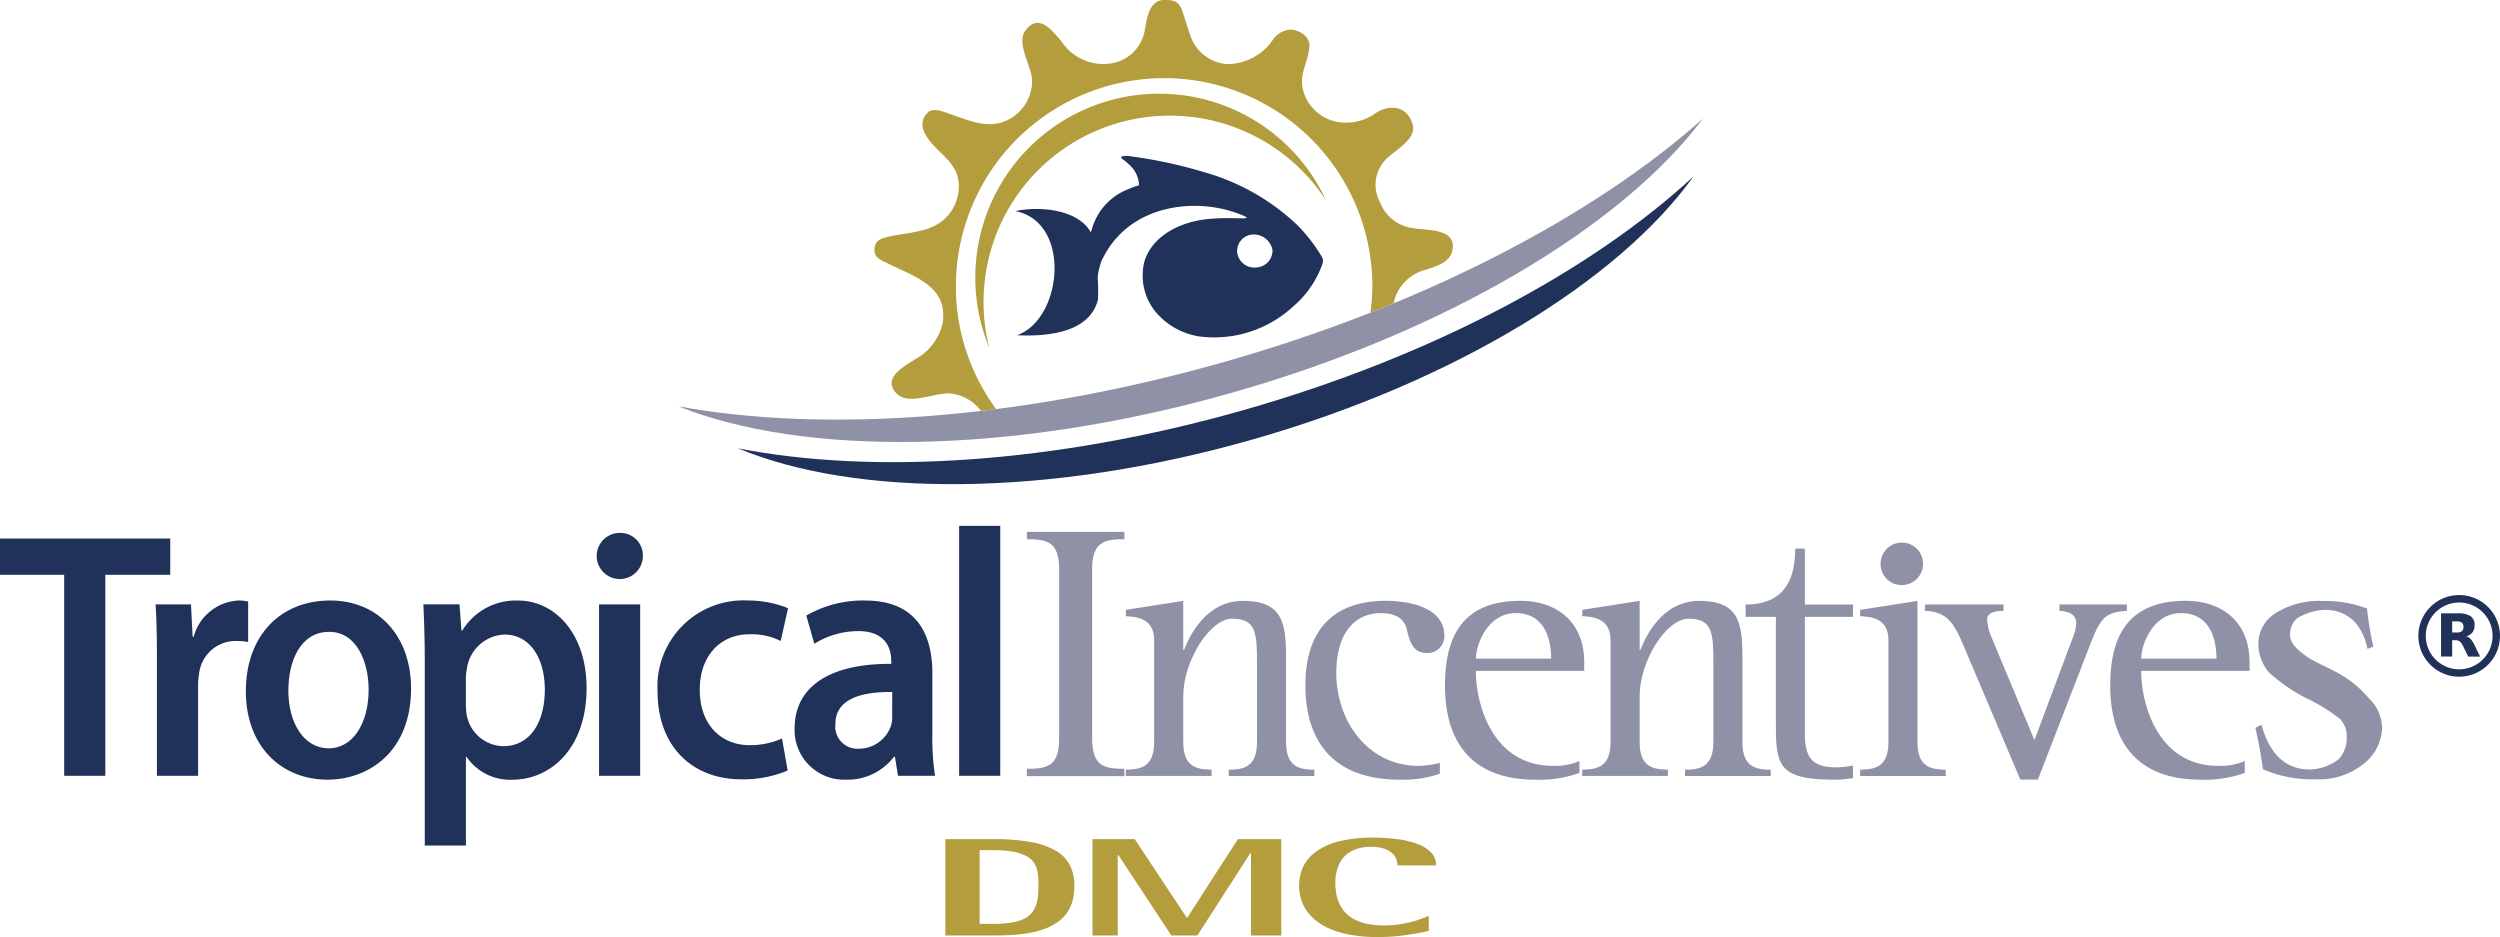
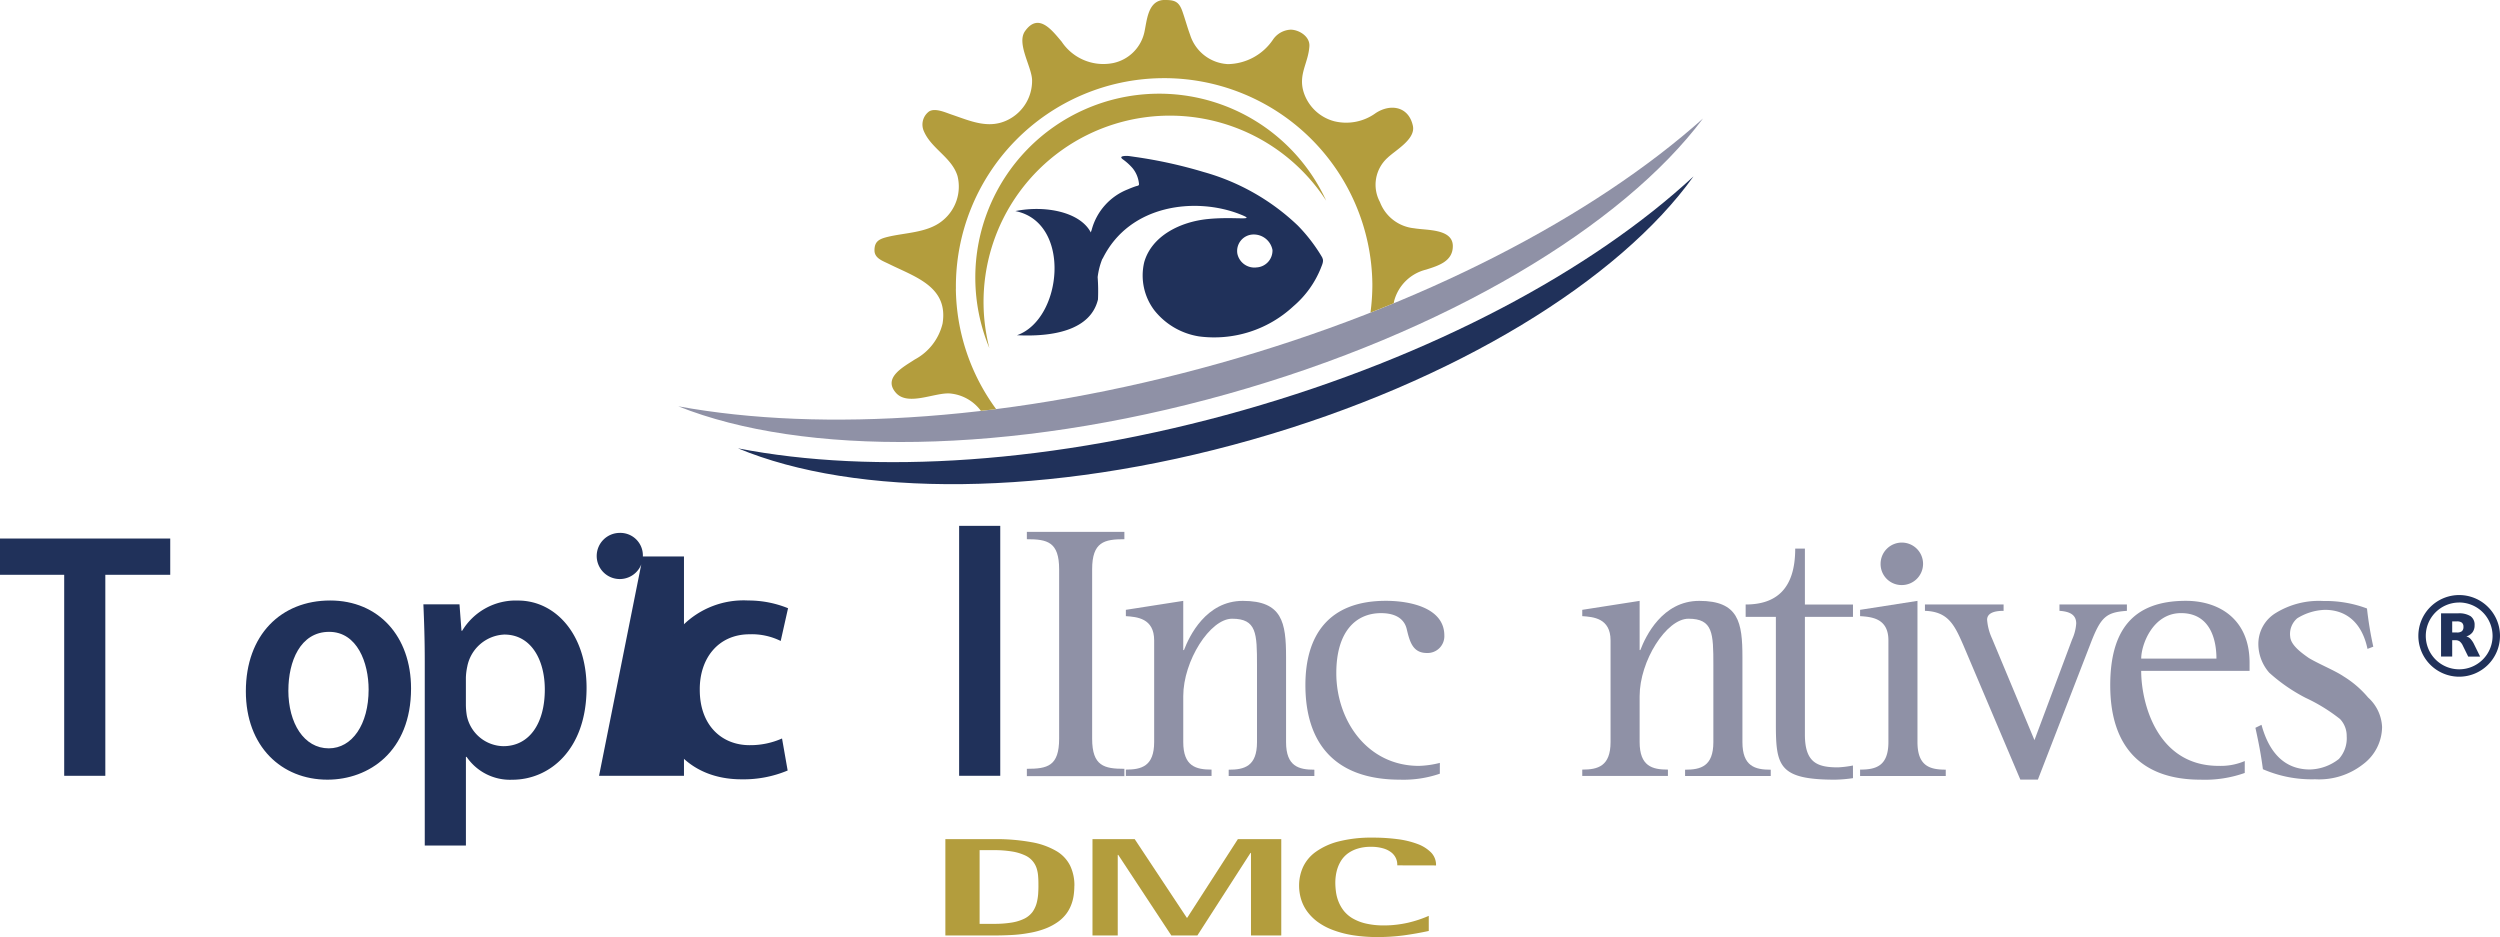
<svg xmlns="http://www.w3.org/2000/svg" width="182.009" height="68.218" viewBox="0 0 182.009 68.218">
  <g id="logo_menu" data-name="logo menu" transform="translate(-39.306 -34.053)">
    <g id="Grupo_1" data-name="Grupo 1">
      <path id="Trazado_1" data-name="Trazado 1" d="M135.583,52.823c-.171-.3-.36-.587-.557-.867a11.934,11.934,0,0,0-1.239-1.486,16.242,16.242,0,0,0-6.85-3.893,33.937,33.937,0,0,0-5-1.1l-.418-.061c-.191-.023-.838-.038-.466.238a4.043,4.043,0,0,1,.708.641,2.1,2.1,0,0,1,.426.883,2.325,2.325,0,0,1,.042.261c.015.148-.112.133-.243.178-.187.064-.373.135-.556.216a4.379,4.379,0,0,0-2.64,2.932l0,.012c-.026.066-.049.132-.069.2-.767-1.484-3.3-2-5.493-1.557,4.123.826,3.434,7.875.119,9.039,2.693.133,5.361-.391,5.895-2.6a13.54,13.54,0,0,0-.023-1.629,5.211,5.211,0,0,1,.341-1.331.111.111,0,0,0,.033-.037c1.978-3.983,6.823-4.455,9.979-3.214,1.358.535-.319.147-2.343.353-1.982.2-4.068,1.213-4.619,3.138a4.2,4.2,0,0,0,.743,3.514,5.182,5.182,0,0,0,3.249,1.892,8.467,8.467,0,0,0,6.865-2.193,7.15,7.15,0,0,0,2-2.779c.09-.236.238-.521.106-.748m-4.8.7h0a1.269,1.269,0,0,1-1.382-1,1.2,1.2,0,0,1,1.169-1.4,1.386,1.386,0,0,1,1.387,1.125,1.228,1.228,0,0,1-1.174,1.273" fill="#20315a" fill-rule="evenodd" />
      <path id="Trazado_2" data-name="Trazado 2" d="M110.914,56.291a13.562,13.562,0,0,1,24.944-7.627A13.386,13.386,0,0,0,111.338,59.4a13.413,13.413,0,0,1-.424-3.109" fill="#b39d3d" fill-rule="evenodd" />
      <path id="Trazado_3" data-name="Trazado 3" d="M93.031,66.692c8.54,3.561,22.572,3.6,37.425-.63S157.218,54.416,162.6,46.894c-7.358,6.819-18.974,13.091-32.76,17.015s-26.967,4.708-36.812,2.783" fill="#20315a" />
      <path id="Trazado_4" data-name="Trazado 4" d="M128.055,60.51c-14.781,4.152-28.874,5.051-39.367,3.124,9.075,3.63,24.064,3.573,39.991-.9s28.755-12.23,34.612-20.054c-7.955,7.109-20.455,13.678-35.236,17.831" fill="#8f91a6" />
      <path id="Trazado_5" data-name="Trazado 5" d="M108.9,55.076a15.16,15.16,0,0,1,30.319-.345,15.352,15.352,0,0,1-.138,2.08q.855-.336,1.694-.682c.013-.063.018-.125.037-.189a3.189,3.189,0,0,1,2.317-2.258c.9-.287,1.958-.6,1.948-1.728-.016-1.258-1.915-1.126-2.807-1.281a2.98,2.98,0,0,1-2.5-1.912,2.645,2.645,0,0,1,.561-3.226c.586-.56,2.047-1.349,1.838-2.323-.31-1.426-1.641-1.624-2.7-.93a3.656,3.656,0,0,1-3.017.6,3.191,3.191,0,0,1-2.234-2.114c-.409-1.305.34-2.122.416-3.349.047-.694-.715-1.188-1.349-1.207a1.651,1.651,0,0,0-1.29.709,4.039,4.039,0,0,1-3.295,1.8,3.047,3.047,0,0,1-2.749-2.13c-.209-.565-.363-1.149-.565-1.72-.269-.761-.616-.828-1.4-.818.046,0-.018,0-.123.017-1.008.193-1.064,1.536-1.247,2.351a2.951,2.951,0,0,1-2.261,2.221,3.647,3.647,0,0,1-3.756-1.555c-.7-.824-1.682-2.149-2.665-.77-.637.892.48,2.582.511,3.554a3.169,3.169,0,0,1-1.68,2.867c-1.438.769-2.8.123-4.2-.351-.435-.147-1.195-.5-1.629-.213a1.186,1.186,0,0,0-.36,1.451c.551,1.265,2.038,1.9,2.443,3.252a3.185,3.185,0,0,1-1.114,3.256c-1.087.883-2.717.851-4.017,1.177-.587.149-.923.328-.916.983.007.572.611.758,1.057.98,1.919.95,4.331,1.655,3.9,4.332a4.023,4.023,0,0,1-2.026,2.621c-.771.517-2.354,1.307-1.372,2.425.883,1,2.853-.052,3.965.051a3.147,3.147,0,0,1,2.222,1.261c.371-.044.736-.08,1.109-.128a15.065,15.065,0,0,1-2.931-8.76" fill="#b39d3d" />
    </g>
    <g id="Grupo_3" data-name="Grupo 3">
      <g id="Grupo_2" data-name="Grupo 2">
        <g id="circle3">
          <path id="Trazado_6" data-name="Trazado 6" d="M218.343,83.319a2.972,2.972,0,1,1,2.972-2.972A2.975,2.975,0,0,1,218.343,83.319Zm0-5.4a2.431,2.431,0,1,0,2.431,2.431A2.435,2.435,0,0,0,218.343,77.916Z" fill="#20315a" />
        </g>
        <path id="text3175" d="M218.177,80.1a.556.556,0,0,0,.364-.094.389.389,0,0,0,.112-.312.377.377,0,0,0-.112-.308.562.562,0,0,0-.364-.093h-.342V80.1h.342m-.342.561v1.191h-.812V78.706h1.24a1.567,1.567,0,0,1,.911.209.756.756,0,0,1,.291.659.829.829,0,0,1-.152.513.87.87,0,0,1-.453.3.589.589,0,0,1,.3.173,1.561,1.561,0,0,1,.268.4l.44.894H219l-.384-.782a.857.857,0,0,0-.236-.322.521.521,0,0,0-.316-.087h-.23" fill="#20315a" />
      </g>
      <path id="Trazado_7" data-name="Trazado 7" d="M121.273,90.083c1.14,0,2.06-.243,2.06-2.008v-7.4c0-1.627-1.274-1.709-2.06-1.764v-.46l4.178-.652v3.581h.054c.38-1,1.6-3.581,4.284-3.581,2.875,0,3.147,1.573,3.147,4.1v6.184c0,1.765.923,2.008,2.06,2.008v.46h-6.237v-.46c1.139,0,2.061-.243,2.061-2.008V82.487c0-2.331-.026-3.389-1.815-3.389-1.6,0-3.554,3.064-3.554,5.641v3.336c0,1.765.921,2.008,2.06,2.008v.46h-6.238Z" fill="#8f91a6" />
      <path id="Trazado_8" data-name="Trazado 8" d="M144.131,90.381a8.144,8.144,0,0,1-2.9.435c-4.773,0-6.887-2.685-6.887-6.889,0-3.608,1.68-6.132,5.857-6.132,1.843,0,4.258.545,4.258,2.524a1.223,1.223,0,0,1-1.274,1.274c-1.032,0-1.249-.841-1.463-1.733-.137-.6-.626-1.168-1.873-1.168-1.845,0-3.255,1.354-3.255,4.367,0,3.445,2.25,6.753,6.022,6.753a7,7,0,0,0,1.517-.218Z" fill="#8f91a6" />
-       <path id="Trazado_9" data-name="Trazado 9" d="M154.295,90.327a8.683,8.683,0,0,1-3.225.489c-4.205,0-6.564-2.305-6.564-6.863,0-3.96,1.6-6.158,5.5-6.158,2.441,0,4.638,1.356,4.638,4.5v.6h-7.893c0,2.277,1.114,6.916,5.641,6.916a4.462,4.462,0,0,0,1.9-.352ZM152.234,82c0-1.44-.488-3.31-2.575-3.31-2.06,0-2.9,2.305-2.9,3.31Z" fill="#8f91a6" />
      <path id="Trazado_10" data-name="Trazado 10" d="M154.5,90.083c1.138,0,2.06-.243,2.06-2.008v-7.4c0-1.627-1.272-1.709-2.06-1.764v-.46l4.177-.652v3.581h.053c.38-1,1.6-3.581,4.287-3.581,2.874,0,3.144,1.573,3.144,4.1v6.184c0,1.765.923,2.008,2.061,2.008v.46h-6.236v-.46c1.139,0,2.059-.243,2.059-2.008V82.487c0-2.331-.025-3.389-1.815-3.389-1.6,0-3.553,3.064-3.553,5.641v3.336c0,1.765.921,2.008,2.06,2.008v.46H154.5Z" fill="#8f91a6" />
      <path id="Trazado_11" data-name="Trazado 11" d="M174.21,90.706a10.163,10.163,0,0,1-1.3.11c-4.1,0-4.314-1-4.314-4.042V78.963h-2.2v-.9c2.2,0,3.608-1.111,3.608-4.068h.705v4.068h3.5v.9h-3.5v8.572c0,2.06.922,2.385,2.413,2.385a7.6,7.6,0,0,0,1.085-.135Z" fill="#8f91a6" />
      <path id="Trazado_12" data-name="Trazado 12" d="M174.727,90.083c1.14,0,2.062-.243,2.062-2.008v-7.4c0-1.627-1.248-1.709-2.062-1.764v-.46l4.178-.652v10.28c0,1.765.922,2.008,2.059,2.008v.46h-6.237ZM176.22,75.1a1.546,1.546,0,1,1,1.545,1.547A1.528,1.528,0,0,1,176.22,75.1" fill="#8f91a6" />
      <path id="Trazado_13" data-name="Trazado 13" d="M182.244,81.024c-.651-1.494-1.11-2.442-2.795-2.5v-.462h5.726v.462c-.734,0-1.2.189-1.2.652a3.973,3.973,0,0,0,.355,1.354l3.092,7.407,2.74-7.326a3.345,3.345,0,0,0,.3-1.165c0-.6-.407-.869-1.219-.922v-.462h4.909v.462c-1.518.108-1.9.434-2.659,2.414l-3.822,9.873h-1.277Z" fill="#8f91a6" />
      <path id="Trazado_14" data-name="Trazado 14" d="M202.731,90.327a8.7,8.7,0,0,1-3.227.489c-4.205,0-6.565-2.305-6.565-6.863,0-3.96,1.6-6.158,5.507-6.158,2.441,0,4.637,1.356,4.637,4.5v.6h-7.891c0,2.277,1.113,6.916,5.641,6.916a4.46,4.46,0,0,0,1.9-.352ZM200.671,82c0-1.44-.488-3.31-2.577-3.31-2.062,0-2.9,2.305-2.9,3.31Z" fill="#8f91a6" />
      <path id="Trazado_15" data-name="Trazado 15" d="M211.668,81.295c-.407-1.942-1.573-2.843-3.1-2.843a4.074,4.074,0,0,0-2.012.613,1.5,1.5,0,0,0-.515,1.34c.041.582.726,1.119,1.359,1.555.772.461,1.9.911,2.528,1.337a7.337,7.337,0,0,1,1.785,1.537,3.07,3.07,0,0,1,1.017,2.146,3.426,3.426,0,0,1-1.376,2.707,5.184,5.184,0,0,1-3.5,1.1,8.908,8.908,0,0,1-3.8-.733c-.144-1.1-.32-1.993-.546-3.015l.443-.217c.628,2.3,1.9,3.252,3.52,3.252a3.533,3.533,0,0,0,2.115-.766,2.249,2.249,0,0,0,.568-1.651,1.779,1.779,0,0,0-.485-1.256,12.584,12.584,0,0,0-2.5-1.54,12.4,12.4,0,0,1-2.653-1.832,3.189,3.189,0,0,1-.794-2.1,2.628,2.628,0,0,1,1.253-2.239,5.974,5.974,0,0,1,3.477-.882,8.568,8.568,0,0,1,3.179.545,25.816,25.816,0,0,0,.459,2.78Z" fill="#8f91a6" />
      <path id="Trazado_16" data-name="Trazado 16" d="M114.065,90.025c1.487,0,2.35-.187,2.35-2.191V75.5c0-2-.863-2.19-2.35-2.19v-.534h7.1v.534c-1.456,0-2.347.188-2.347,2.19V87.834c0,2,.891,2.191,2.347,2.191v.535h-7.1Z" fill="#8f91a6" />
      <path id="Trazado_17" data-name="Trazado 17" d="M43.98,75.9H39.306V73.26H51.7V75.9H46.974V90.534H43.98Z" fill="#20315a" />
-       <path id="Trazado_18" data-name="Trazado 18" d="M50.73,82.076c0-1.691-.025-2.922-.1-4.023h2.58l.122,2.358h.073a3.573,3.573,0,0,1,3.262-2.64,2.945,2.945,0,0,1,.705.077v2.946a4.666,4.666,0,0,0-.9-.076A2.68,2.68,0,0,0,53.8,83.1a5.7,5.7,0,0,0-.073.948v6.484H50.73Z" fill="#20315a" />
      <path id="Trazado_19" data-name="Trazado 19" d="M69.232,84.178c0,4.587-3.068,6.638-6.087,6.638-3.334,0-5.94-2.409-5.94-6.433,0-4.1,2.557-6.612,6.136-6.612,3.53,0,5.891,2.614,5.891,6.407m-8.934.128c0,2.409,1.144,4.229,2.945,4.229,1.7,0,2.9-1.743,2.9-4.281,0-1.947-.827-4.2-2.873-4.2-2.118,0-2.969,2.178-2.969,4.254" fill="#20315a" />
      <path id="Trazado_20" data-name="Trazado 20" d="M70.23,82.205c0-1.641-.049-2.973-.1-4.152h2.629l.145,1.922h.05a4.552,4.552,0,0,1,4.065-2.2c2.727,0,4.991,2.46,4.991,6.355,0,4.512-2.7,6.69-5.4,6.69a3.83,3.83,0,0,1-3.335-1.666h-.049v6.459H70.23Zm2.994,3.1a5.013,5.013,0,0,0,.073.872,2.767,2.767,0,0,0,2.654,2.2c1.9,0,3.019-1.666,3.019-4.126,0-2.2-1.023-4-2.946-4a2.877,2.877,0,0,0-2.7,2.332,4.485,4.485,0,0,0-.1.8Z" fill="#20315a" />
-       <path id="Trazado_21" data-name="Trazado 21" d="M86.108,74.567a1.68,1.68,0,1,1-1.68-1.717,1.639,1.639,0,0,1,1.68,1.717m-3.189,3.486h2.994V90.534H82.919Z" fill="#20315a" />
+       <path id="Trazado_21" data-name="Trazado 21" d="M86.108,74.567a1.68,1.68,0,1,1-1.68-1.717,1.639,1.639,0,0,1,1.68,1.717h2.994V90.534H82.919Z" fill="#20315a" />
      <path id="Trazado_22" data-name="Trazado 22" d="M96.65,90.149a8.289,8.289,0,0,1-3.361.641c-3.7,0-6.11-2.512-6.11-6.381a6.269,6.269,0,0,1,6.6-6.638,7.646,7.646,0,0,1,2.9.563l-.535,2.384a4.736,4.736,0,0,0-2.265-.487c-2.289,0-3.652,1.768-3.627,4.049,0,2.563,1.582,4.024,3.627,4.024a5.687,5.687,0,0,0,2.362-.487Z" fill="#20315a" />
-       <path id="Trazado_23" data-name="Trazado 23" d="M107.186,87.535a17.714,17.714,0,0,0,.195,3h-2.7l-.22-1.384h-.071a4.254,4.254,0,0,1-3.507,1.665A3.61,3.61,0,0,1,97.156,87.1c0-3.127,2.654-4.742,7.035-4.716v-.205c0-.82-.317-2.179-2.41-2.179a6.046,6.046,0,0,0-3.189.923l-.584-2.05a8.2,8.2,0,0,1,4.285-1.1c3.8,0,4.893,2.537,4.893,5.279Zm-2.922-3.1c-2.118-.025-4.138.436-4.138,2.333a1.612,1.612,0,0,0,1.7,1.794,2.471,2.471,0,0,0,2.361-1.717,2.243,2.243,0,0,0,.073-.693Z" fill="#20315a" />
      <rect id="Rectángulo_2" data-name="Rectángulo 2" width="2.994" height="18.196" transform="translate(109.134 72.337)" fill="#20315a" />
      <path id="Trazado_24" data-name="Trazado 24" d="M117.522,98.55a4.923,4.923,0,0,1-.051.7,3.051,3.051,0,0,1-.182.691,2.671,2.671,0,0,1-.361.651,2.784,2.784,0,0,1-.6.577,4.126,4.126,0,0,1-.88.474,6.07,6.07,0,0,1-1.215.332,9.674,9.674,0,0,1-1.275.15q-.665.034-1.314.034h-3.512V95.145h3.512a14.362,14.362,0,0,1,2.758.222,5.417,5.417,0,0,1,1.816.648,2.553,2.553,0,0,1,1,1.066,3.3,3.3,0,0,1,.308,1.469m-2.619,0c0-.226,0-.447-.019-.664a2.486,2.486,0,0,0-.11-.613,1.547,1.547,0,0,0-.856-.95,3.569,3.569,0,0,0-.921-.276,7.948,7.948,0,0,0-1.353-.1h-1.023v5.365h1.023a7.785,7.785,0,0,0,1.317-.094,3.252,3.252,0,0,0,.92-.285,1.687,1.687,0,0,0,.586-.48,2.048,2.048,0,0,0,.315-.682,3.778,3.778,0,0,0,.1-.613c.014-.2.022-.4.022-.608" fill="#b39d3d" />
      <path id="Trazado_25" data-name="Trazado 25" d="M130.382,102.156V96.149h-.036l-3.865,6.007h-1.9l-3.862-5.864h-.037v5.864h-1.839V95.145h3.074l3.79,5.722h.035l3.686-5.722h3.159v7.012Z" fill="#b39d3d" />
      <path id="Trazado_26" data-name="Trazado 26" d="M141.033,97.054a1.181,1.181,0,0,0-.088-.492,1.154,1.154,0,0,0-.325-.433,1.707,1.707,0,0,0-.6-.307,3.086,3.086,0,0,0-.911-.118,3.158,3.158,0,0,0-.967.134,2.393,2.393,0,0,0-.7.343,2,2,0,0,0-.47.487,2.64,2.64,0,0,0-.278.565,3.043,3.043,0,0,0-.135.567,3.758,3.758,0,0,0-.037.5,5.063,5.063,0,0,0,.047.677,2.962,2.962,0,0,0,.18.7,2.745,2.745,0,0,0,.376.668,2.342,2.342,0,0,0,.637.558,3.479,3.479,0,0,0,.962.381,5.616,5.616,0,0,0,1.356.142,7.083,7.083,0,0,0,.9-.053,8.169,8.169,0,0,0,.833-.142c.265-.062.524-.135.775-.218s.5-.179.737-.283v1.1c-.6.131-1.2.236-1.81.32a14.167,14.167,0,0,1-1.9.124,11.35,11.35,0,0,1-1.865-.141,7.382,7.382,0,0,1-1.464-.395,4.6,4.6,0,0,1-1.093-.6,3.554,3.554,0,0,1-.747-.767,3,3,0,0,1-.426-.886,3.441,3.441,0,0,1-.135-.96,3.251,3.251,0,0,1,.283-1.339,2.833,2.833,0,0,1,.925-1.111,4.961,4.961,0,0,1,1.662-.76,9.655,9.655,0,0,1,2.5-.28,13.6,13.6,0,0,1,1.766.108,6.415,6.415,0,0,1,1.466.348,2.715,2.715,0,0,1,1.005.625,1.292,1.292,0,0,1,.363.944Z" fill="#b39d3d" />
    </g>
  </g>
</svg>